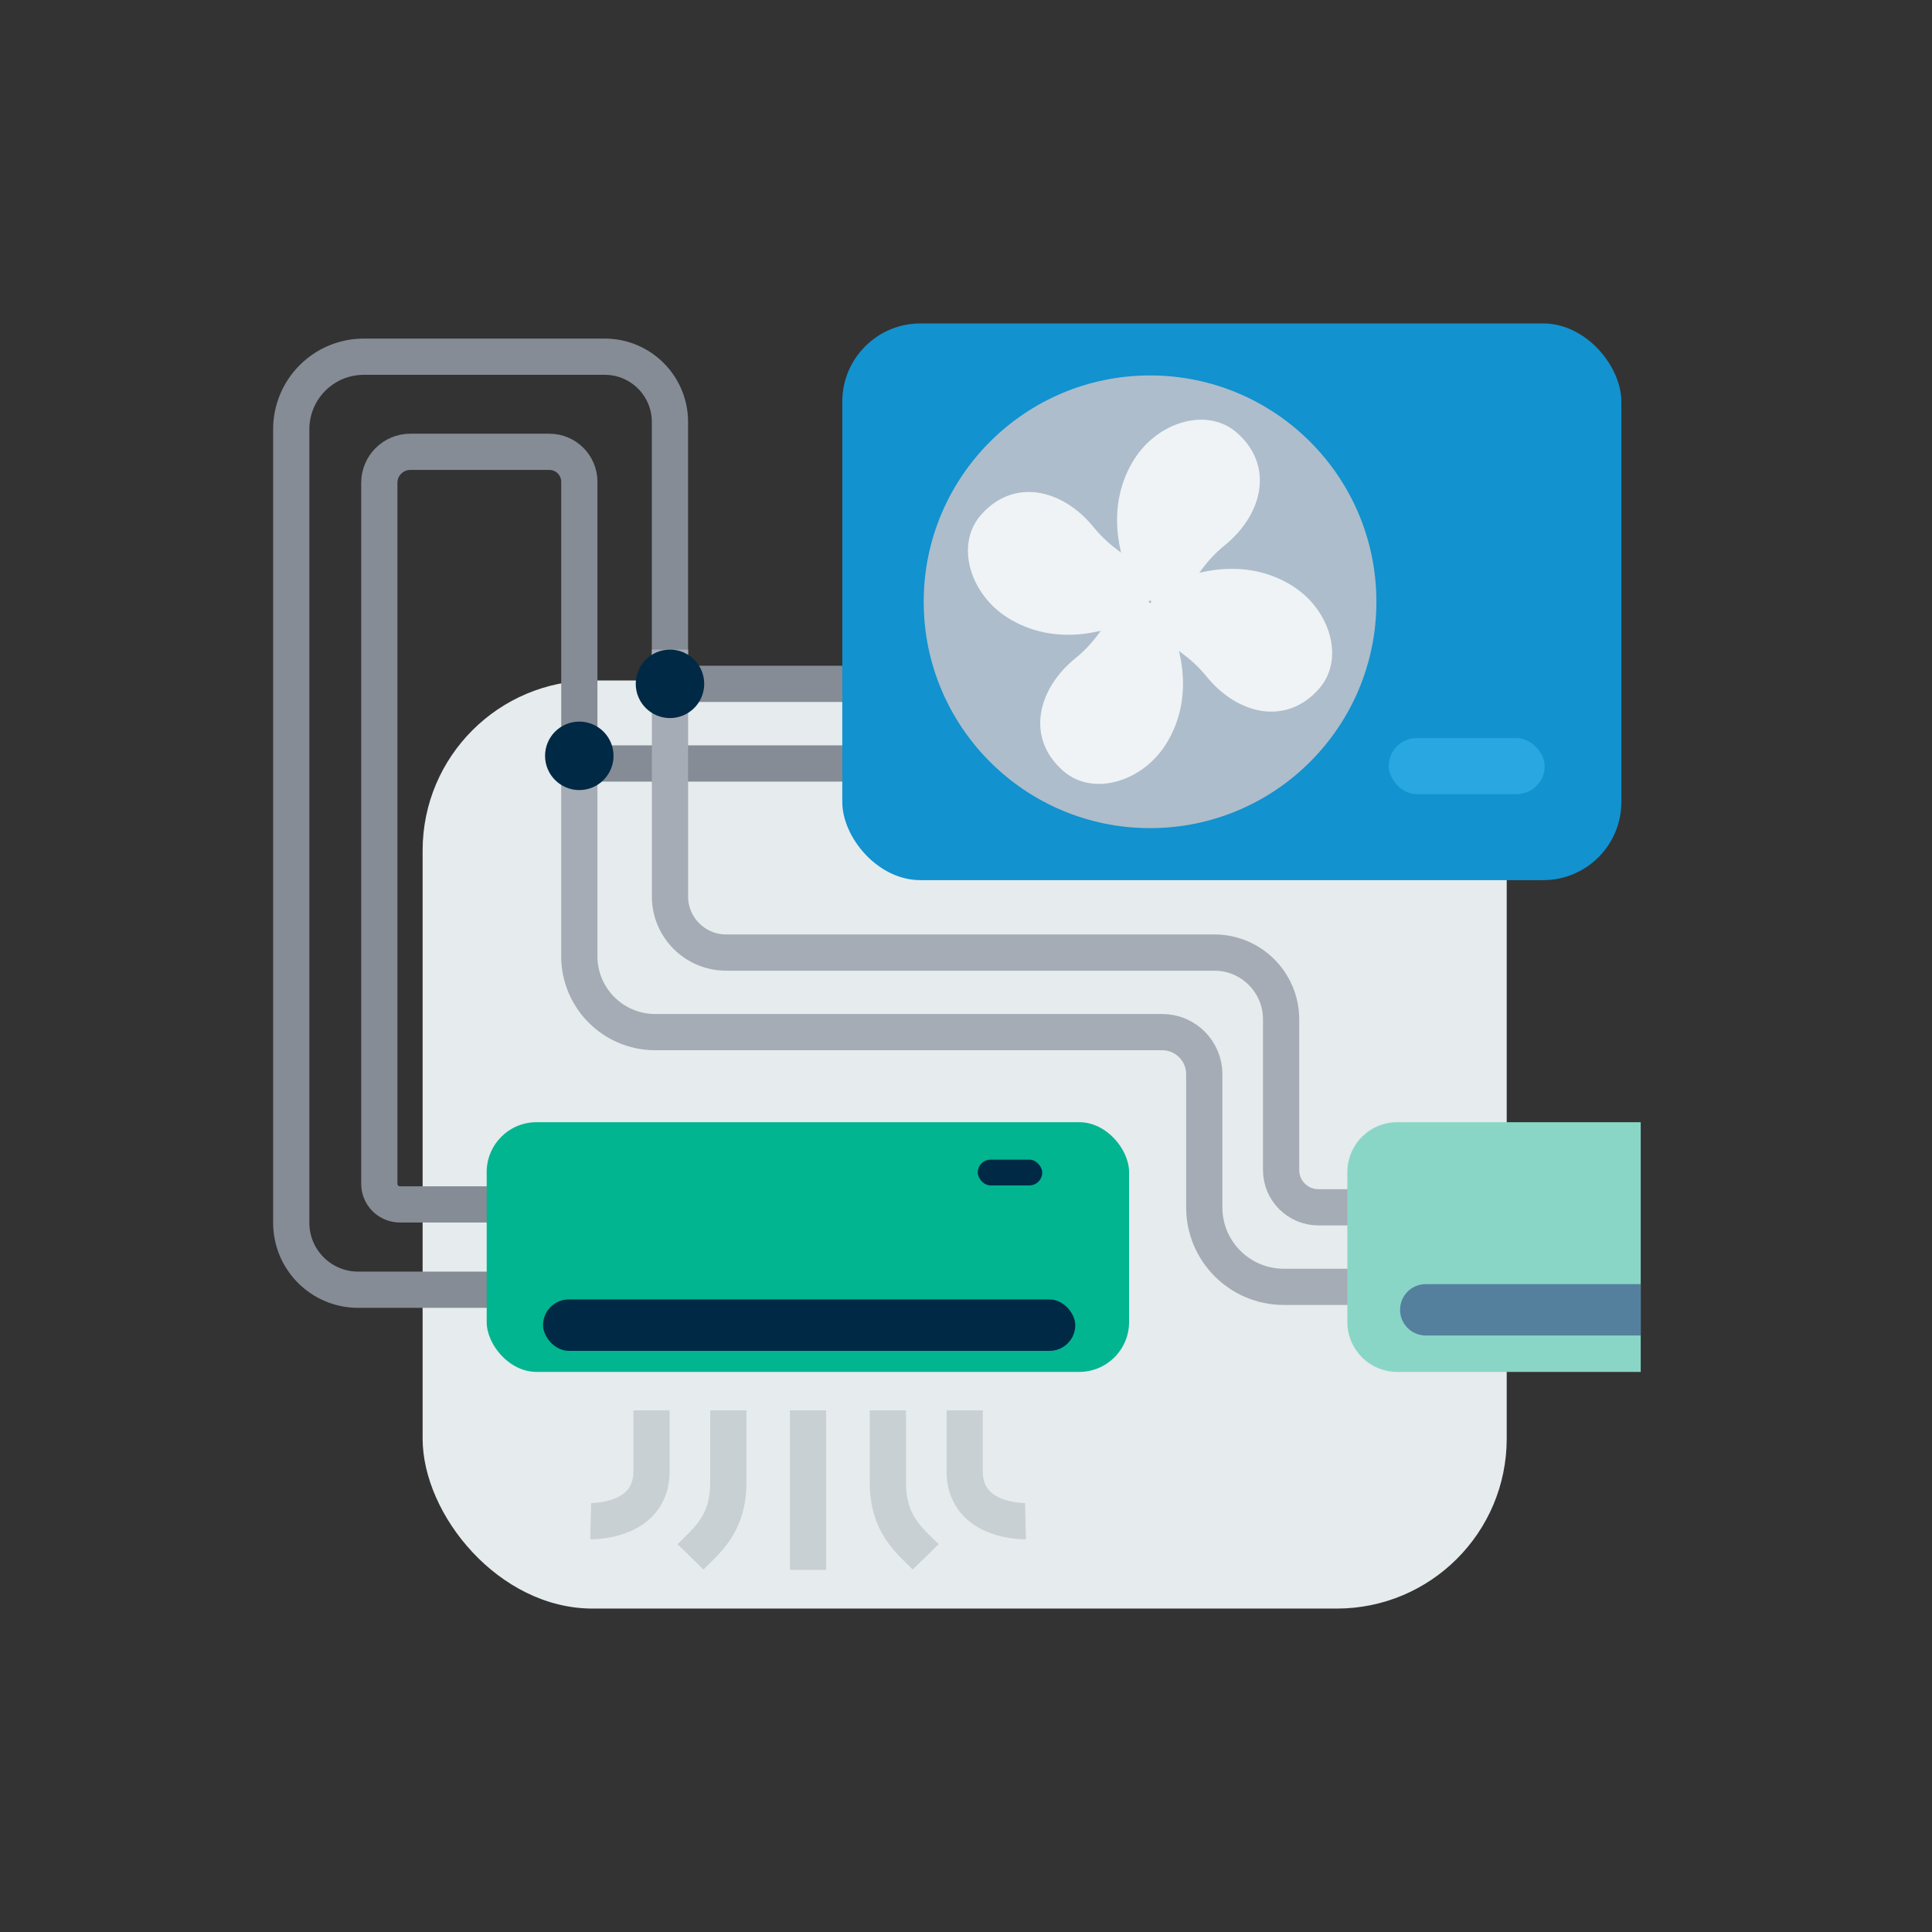
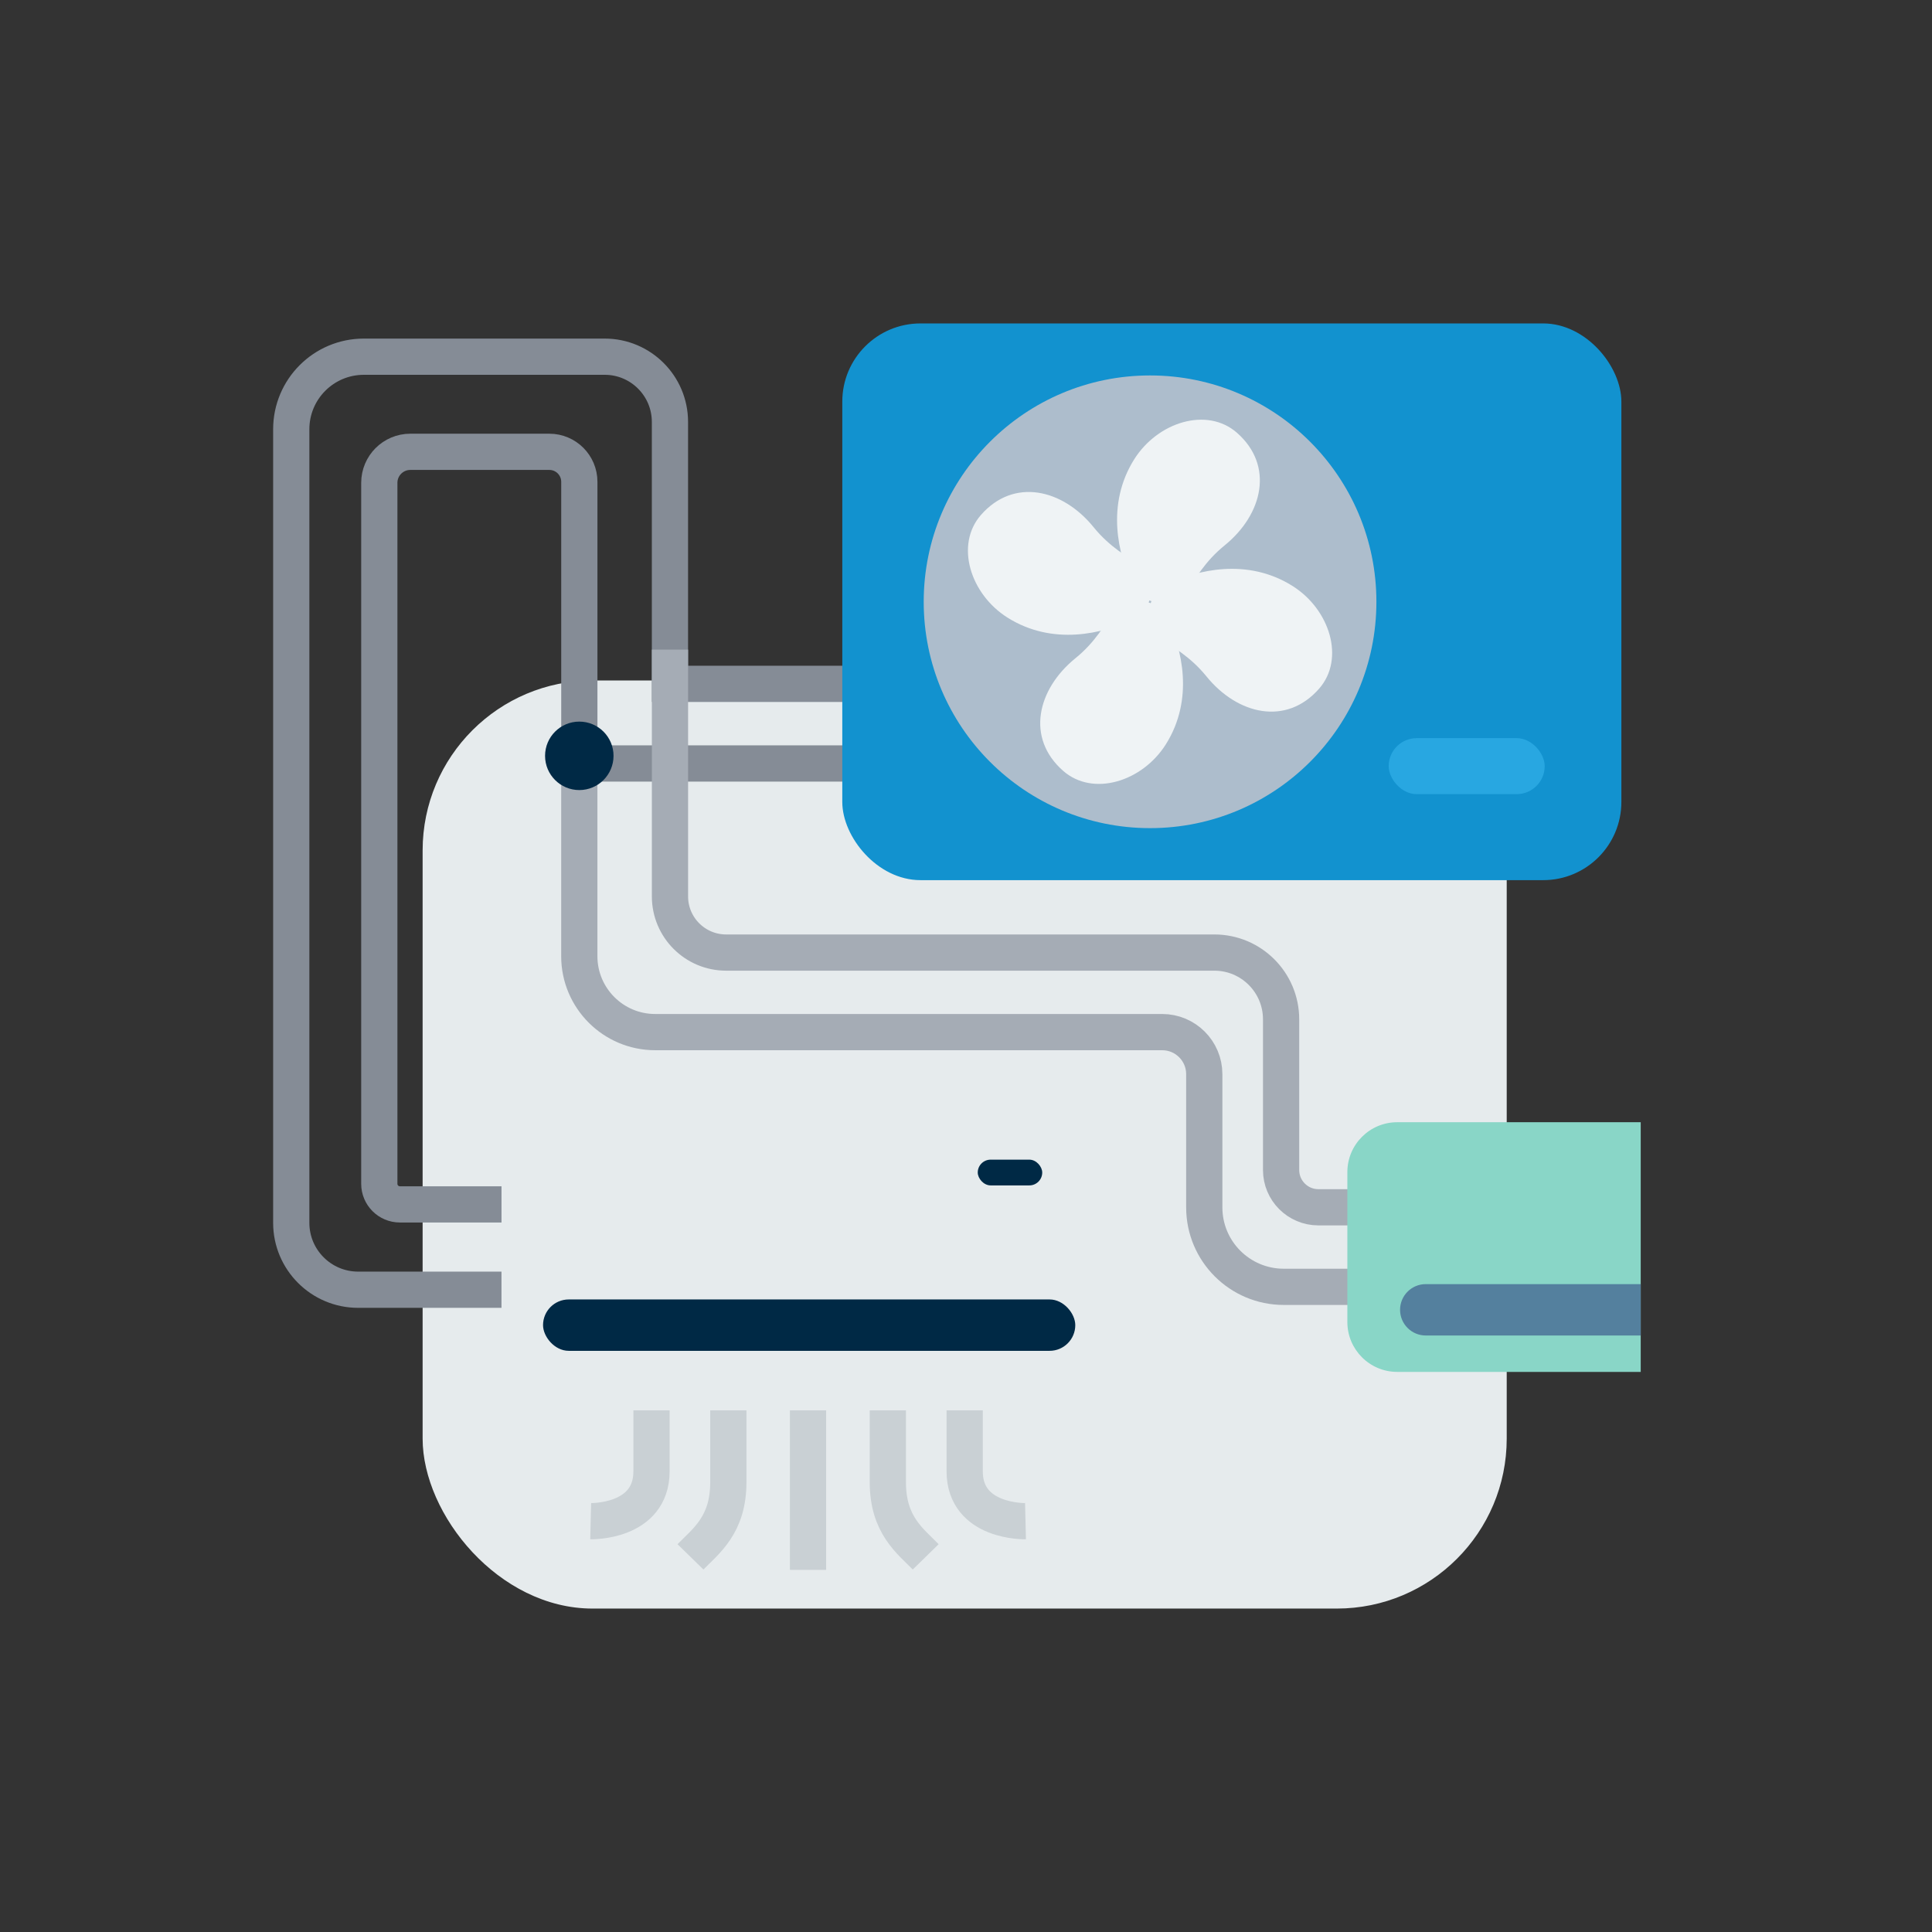
<svg xmlns="http://www.w3.org/2000/svg" id="_图层_1" data-name="图层_1" version="1.1" viewBox="0 0 640 640">
  <rect x="0" y="0" width="640" height="640" fill="#333333" stroke="none" />
  <defs>
    <style>
      .st0 {
        fill: #002945;
      }

      .st1 {
        fill: #1292cf;
      }

      .st2 {
        stroke: #c9d0d4;
      }

      .st2, .st3, .st4 {
        fill: none;
        stroke-miterlimit: 10;
        stroke-width: 12px;
      }

      .st3 {
        stroke: #858c96;
      }

      .st5 {
        fill: #e6ebed;
      }

      .st6 {
        fill: #01b590;
      }

      .st7 {
        fill: #54809e;
      }

      .st4 {
        stroke: #a5acb5;
      }

      .st8 {
        fill: #89d6c7;
      }

      .st9 {
        fill: #eff3f5;
      }

      .st10 {
        fill: #28a7e1;
      }

      .st11 {
        fill: #adbdcc;
      }
    </style>
  </defs>
  <rect class="st5" x="140" y="225.42" width="359.12" height="307.44" rx="56.3" ry="56.3" />
  <g>
    <path class="st3" d="M320.1,226.53h-98.17v-86.76c0-11.93-9.67-21.61-21.61-21.61h-79.8c-13.27,0-24.04,10.76-24.04,24.04v262.87c0,12.25,9.93,22.17,22.17,22.17h47.47" />
    <path class="st3" d="M166.13,398.97h-33.66c-3.77,0-6.82-3.05-6.82-6.82v-232.21c0-5.67,4.6-10.27,10.27-10.27h46.05c5.49,0,9.94,4.45,9.94,9.94v93.3s128.2,0,128.2,0" />
    <path class="st4" d="M221.94,215.19v81.76c0,10.27,8.33,18.6,18.6,18.6h161.72c12.22,0,22.12,9.9,22.12,22.12v49.91c0,6.82,5.53,12.35,12.35,12.35h17.11" />
    <path class="st4" d="M191.9,241.57v75.18c0,13.89,11.26,25.15,25.15,25.15h167.95c7.69,0,13.93,6.24,13.93,13.93v44.13c0,14.54,11.79,26.32,26.32,26.32h28.59" />
  </g>
  <g>
    <rect class="st1" x="279.02" y="107.14" width="258.08" height="184.42" rx="25.9" ry="25.9" />
    <circle class="st11" cx="380.97" cy="199.35" r="74.98" />
    <g>
      <g>
        <path class="st9" d="M375.25,193.86c-4.89-10.01-8.93-26.75.46-41.69,7.8-12.41,24.15-17.47,34.02-8.83,12.42,10.87,8.64,27.03-4.06,37.33-13.41,10.88-11.56,22.8-24.46,18.4-4.88-1.66-5.96-5.21-5.96-5.21Z" />
        <path class="st9" d="M386.68,204.85c4.89,10.01,8.93,26.75-.46,41.69-7.8,12.41-24.15,17.47-34.02,8.83-12.42-10.87-8.64-27.03,4.06-37.33,13.41-10.88,11.56-22.8,24.46-18.4,4.88,1.66,5.96,5.21,5.96,5.21Z" />
      </g>
      <g>
        <path class="st9" d="M386.46,193.64c10.01-4.89,26.75-8.93,41.69.46,12.41,7.8,17.47,24.15,8.83,34.02-10.87,12.42-27.03,8.64-37.33-4.06-10.88-13.41-22.8-11.56-18.4-24.46,1.66-4.88,5.21-5.96,5.21-5.96Z" />
        <path class="st9" d="M375.47,205.07c-10.01,4.89-26.75,8.93-41.69-.46-12.41-7.8-17.47-24.15-8.83-34.02,10.87-12.42,27.03-8.64,37.33,4.06,10.88,13.41,22.8,11.56,18.4,24.46-1.66,4.88-5.21,5.96-5.21,5.96Z" />
      </g>
    </g>
    <rect class="st10" x="460.02" y="244.52" width="51.68" height="18.55" rx="9.28" ry="9.28" />
  </g>
-   <rect class="st6" x="161.22" y="371.74" width="212.8" height="82.72" rx="16.52" ry="16.52" />
  <rect class="st0" x="179.89" y="430.46" width="176.31" height="17.02" rx="8.51" ry="8.51" />
  <g>
    <path class="st8" d="M462.85,371.74h80.66v82.72h-80.66c-9.12,0-16.52-7.4-16.52-16.52v-49.67c0-9.12,7.4-16.52,16.52-16.52Z" />
    <path class="st7" d="M472.3,425.38h71.21v17.02h-71.21c-4.7,0-8.51-3.81-8.51-8.51h0c0-4.7,3.81-8.51,8.51-8.51Z" />
  </g>
  <rect class="st0" x="323.89" y="384.15" width="21.36" height="8.53" rx="4.27" ry="4.27" />
-   <circle class="st0" cx="221.94" cy="226.53" r="11.34" />
  <circle class="st0" cx="191.9" cy="250.38" r="11.34" />
  <g>
    <path class="st2" d="M267.67,467.2v52.84" />
    <path class="st2" d="M294.11,467.2v23.83c0,14.1,7.36,19.4,12.54,24.7" />
    <path class="st2" d="M319.56,467.2v20.18c0,17.03,20.15,16.53,20.15,16.53" />
    <path class="st2" d="M241.27,467.2s0,8.11,0,23.83c0,14.1-7.36,19.4-12.54,24.7" />
    <path class="st2" d="M215.82,467.2s0,4.46,0,20.18c0,17.03-20.15,16.53-20.15,16.53" />
  </g>
</svg>